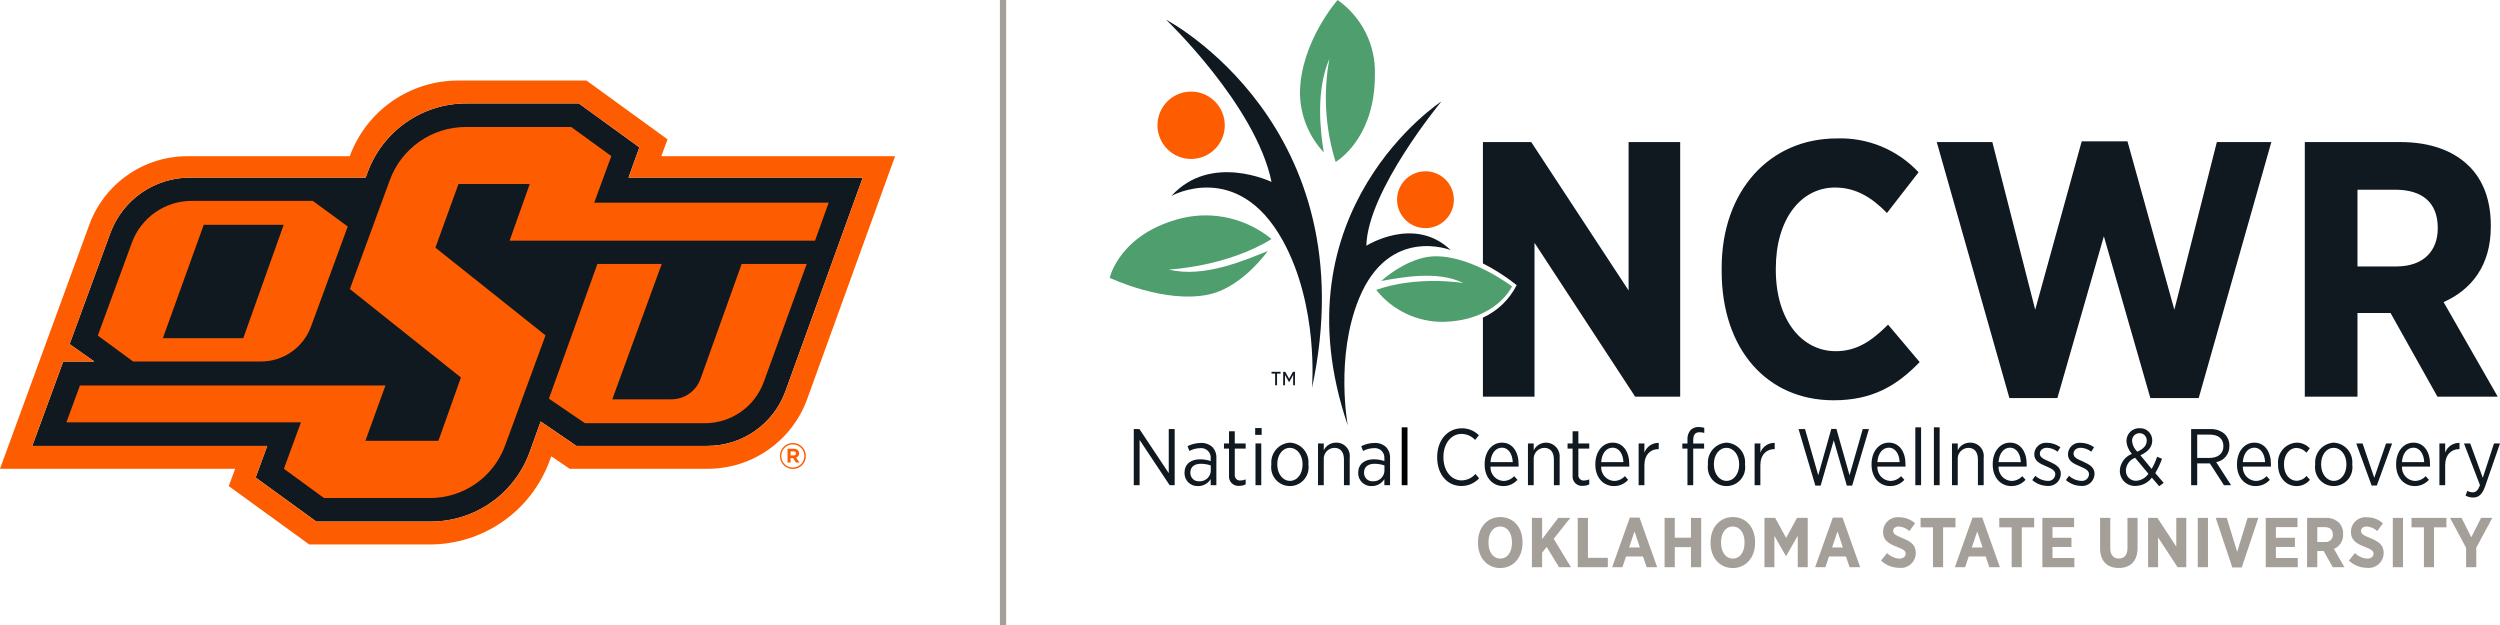
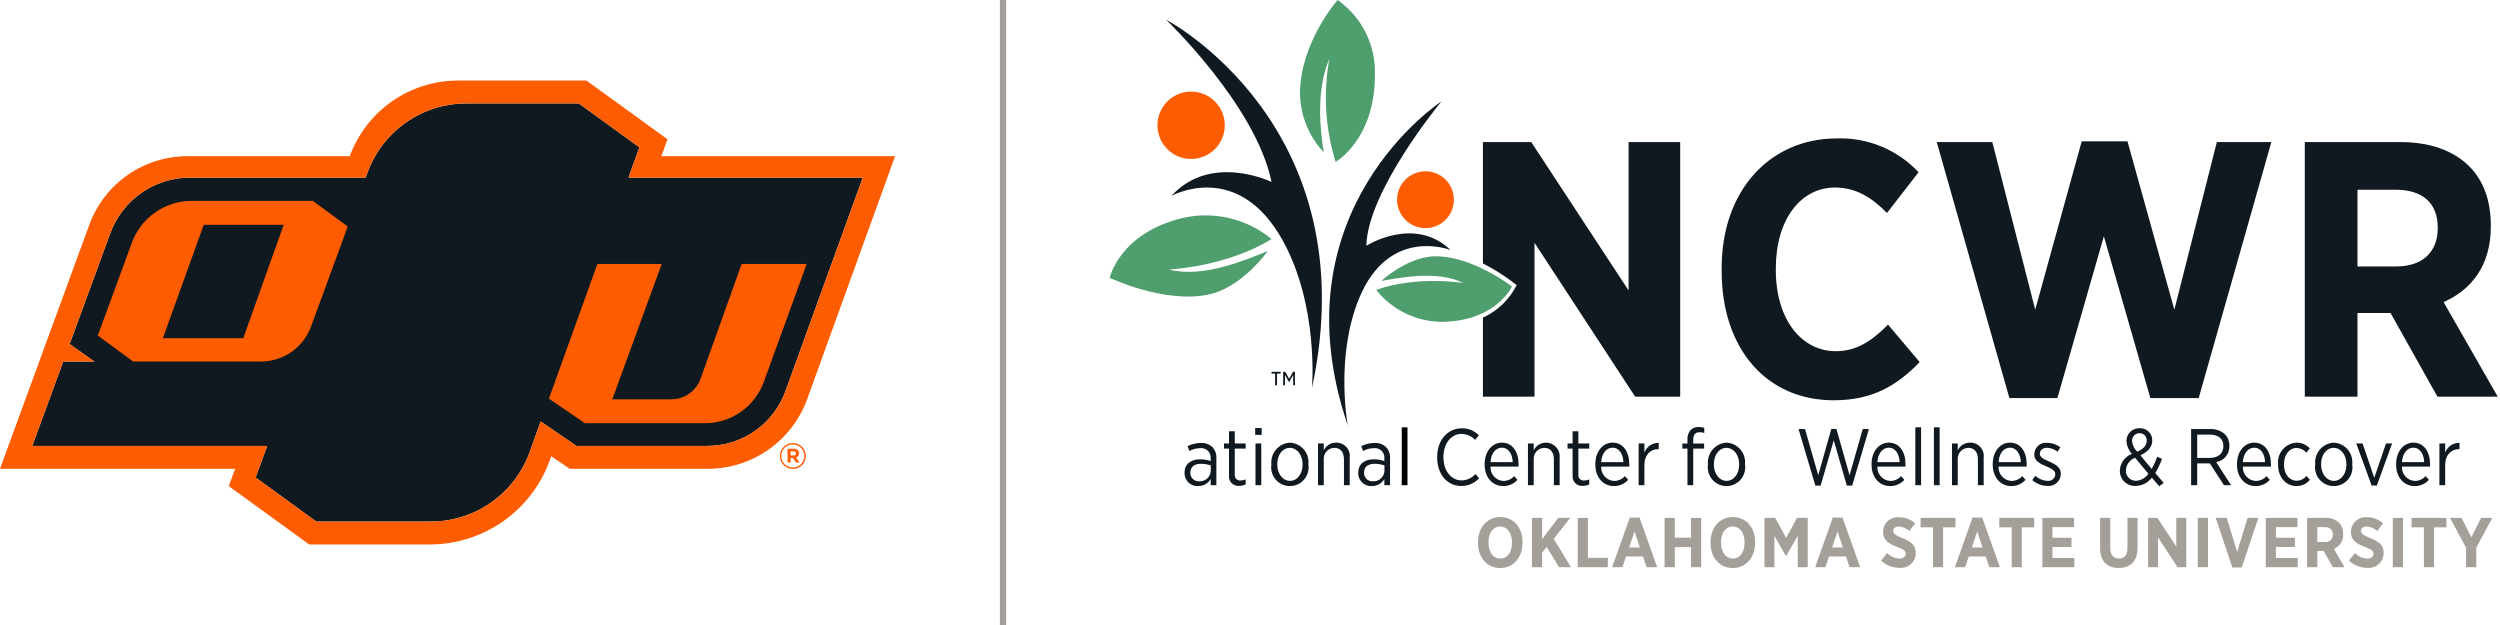
<svg xmlns="http://www.w3.org/2000/svg" width="400" height="100" viewBox="0 0 400 100" fill="none">
  <path d="M125.677 62.578C124.747 65.147 123.049 67.366 120.815 68.935C118.58 70.503 115.918 71.345 113.188 71.345H92.23L86.509 67.439L84.755 72.31C83.58 75.573 81.428 78.394 78.593 80.388C75.757 82.382 72.376 83.452 68.911 83.452H50.614L40.9 76.405L42.756 71.345H5.163L10.116 57.842H15.09L11.139 55.055L17.645 37.322C18.603 34.709 20.339 32.454 22.619 30.861C24.899 29.268 27.612 28.413 30.392 28.413H58.509L58.815 27.58C60.002 24.345 62.153 21.552 64.977 19.579C67.8 17.606 71.161 16.548 74.604 16.548H92.612L102.301 23.577L100.56 28.413H138.045L125.677 62.578Z" fill="#101820" />
  <path d="M105.81 24.995L106.802 22.291L93.84 12.888H73.281C69.503 12.888 65.815 14.049 62.717 16.214C59.619 18.379 57.26 21.444 55.958 24.995H29.971C26.549 24.995 23.21 26.047 20.405 28.009C17.6 29.971 15.464 32.748 14.287 35.964L0 75.005H37.62L36.603 77.778L49.471 87.112H68.784C72.962 87.112 77.039 85.828 80.465 83.434C83.891 81.04 86.5 77.651 87.94 73.724L88.206 73L91.143 75.005H113.251C116.726 75.005 120.118 73.933 122.963 71.935C125.809 69.938 127.971 67.111 129.154 63.84L143.212 24.996L105.81 24.995ZM125.677 62.578C124.747 65.147 123.049 67.366 120.815 68.935C118.58 70.503 115.918 71.345 113.189 71.345H92.23L86.509 67.439L84.755 72.31C83.58 75.573 81.428 78.394 78.593 80.388C75.757 82.382 72.376 83.452 68.911 83.452H50.614L40.9 76.405L42.756 71.345H5.163L10.116 57.842H15.09L11.139 55.055L17.645 37.322C18.603 34.709 20.339 32.454 22.619 30.861C24.899 29.268 27.612 28.413 30.392 28.413H58.509L58.815 27.58C60.002 24.345 62.153 21.552 64.977 19.579C67.8 17.606 71.161 16.548 74.604 16.548H92.612L102.301 23.577L100.56 28.413H138.045L125.677 62.578Z" fill="#FE5C00" />
-   <path d="M95.077 32.424L97.811 24.974L91.392 20.317H74.527C71.877 20.317 69.29 21.131 67.116 22.65C64.943 24.169 63.287 26.319 62.373 28.809L55.975 46.247L73.747 60.4L70.144 70.528H58.465L61.674 61.675H12.791L10.62 67.576H48.149L45.423 75.005L51.835 79.684H68.813C71.43 79.684 73.983 78.88 76.128 77.381C78.274 75.882 79.908 73.76 80.81 71.302L87.284 53.658L69.665 39.627L73.355 29.444H84.76L81.534 38.511H130.405L132.592 32.424H95.077Z" fill="#FE5C00" />
  <path d="M41.754 57.842C43.501 57.842 45.206 57.306 46.639 56.304C48.071 55.303 49.162 53.886 49.765 52.245L55.637 36.24L50.05 32.141H30.671C28.584 32.141 26.548 32.782 24.837 33.977C23.126 35.172 21.823 36.865 21.103 38.825L15.647 53.691L21.304 57.842L41.754 57.842ZM32.599 35.968H45.39L38.92 54.117H26.056L32.599 35.968Z" fill="#FE5C00" />
  <path d="M112.089 60.6C111.745 61.563 111.111 62.396 110.276 62.985C109.44 63.574 108.443 63.889 107.421 63.889H97.966L105.879 42.226H95.587L87.825 63.784L93.596 67.717H112.777C114.836 67.717 116.846 67.082 118.534 65.9C120.221 64.717 121.504 63.043 122.208 61.106L129.072 42.226H118.667L112.089 60.6Z" fill="#FE5C00" />
  <path d="M126.856 75.035C126.446 75.034 126.046 74.911 125.705 74.682C125.365 74.454 125.1 74.129 124.944 73.75C124.787 73.371 124.747 72.953 124.827 72.551C124.907 72.148 125.105 71.779 125.395 71.489C125.685 71.199 126.054 71.001 126.456 70.921C126.858 70.84 127.275 70.881 127.654 71.038C128.033 71.194 128.357 71.46 128.585 71.8C128.814 72.141 128.936 72.542 128.937 72.952C128.94 73.226 128.888 73.499 128.784 73.752C128.68 74.006 128.527 74.237 128.333 74.431C128.14 74.625 127.909 74.778 127.655 74.882C127.402 74.986 127.13 75.038 126.856 75.035ZM126.868 71.11C126.501 71.106 126.143 71.212 125.837 71.413C125.531 71.615 125.292 71.902 125.149 72.24C125.007 72.578 124.969 72.95 125.038 73.31C125.108 73.669 125.283 74 125.541 74.26C125.799 74.52 126.129 74.697 126.487 74.769C126.846 74.841 127.219 74.805 127.557 74.665C127.895 74.525 128.184 74.287 128.387 73.982C128.59 73.677 128.697 73.319 128.696 72.952C128.698 72.711 128.652 72.471 128.561 72.248C128.47 72.024 128.335 71.821 128.165 71.65C127.995 71.478 127.793 71.342 127.57 71.25C127.348 71.157 127.109 71.11 126.868 71.11ZM127.378 73.21L127.916 74.002H127.349L126.879 73.291H126.495V74.002H126.008V71.793H126.988C127.515 71.793 127.853 72.062 127.853 72.522C127.861 72.673 127.818 72.822 127.732 72.947C127.646 73.071 127.522 73.164 127.378 73.21ZM126.971 72.223H126.495V72.872H126.982C127.229 72.872 127.36 72.74 127.36 72.55C127.36 72.332 127.211 72.223 126.971 72.223Z" fill="#FE5C00" />
  <path d="M159.985 0H160.985V100H159.985V0Z" fill="#A59F9A" />
  <path d="M236.48 86.887V86.75C236.48 84.384 237.965 82.728 240.048 82.728C242.142 82.728 243.605 84.373 243.605 86.728V86.864C243.605 89.218 242.119 90.886 240.037 90.886C237.943 90.886 236.48 89.241 236.48 86.887ZM241.917 86.852V86.774C241.917 85.219 241.129 84.238 240.037 84.238C238.934 84.238 238.157 85.206 238.157 86.762V86.84C238.157 88.395 238.956 89.376 240.048 89.376C241.14 89.376 241.917 88.408 241.917 86.852Z" fill="#A59F9A" />
  <path d="M245.106 82.863H246.738V86.267L249.317 82.863H251.241L248.596 86.21L251.354 90.752H249.44L247.47 87.506L246.738 88.43V90.752H245.106V82.863Z" fill="#A59F9A" />
  <path d="M252.438 82.863H254.069V89.253H257.255V90.752H252.438V82.863Z" fill="#A59F9A" />
  <path d="M260.77 82.818H262.323L265.149 90.752H263.461L262.875 89.039H260.162L259.588 90.752H257.944L260.77 82.818ZM262.38 87.596L261.525 85.026L260.658 87.596H262.38Z" fill="#A59F9A" />
  <path d="M266.334 82.863H267.967V86.03H270.556V82.863H272.189V90.752H270.556V87.54H267.967V90.752H266.334V82.863Z" fill="#A59F9A" />
  <path d="M273.689 86.887V86.75C273.689 84.384 275.175 82.728 277.257 82.728C279.352 82.728 280.815 84.373 280.815 86.728V86.864C280.815 89.218 279.328 90.886 277.246 90.886C275.152 90.886 273.689 89.241 273.689 86.887ZM279.126 86.852V86.774C279.126 85.219 278.338 84.238 277.246 84.238C276.143 84.238 275.366 85.206 275.366 86.762V86.84C275.366 88.395 276.165 89.376 277.257 89.376C278.349 89.376 279.126 88.408 279.126 86.852Z" fill="#A59F9A" />
  <path d="M282.314 82.863H284.026L285.782 86.064L287.516 82.863H289.238V90.752H287.64V85.714L285.782 88.971H285.748L283.901 85.737V90.752H282.314V82.863Z" fill="#A59F9A" />
  <path d="M293.249 82.818H294.803L297.628 90.752H295.94L295.355 89.039H292.642L292.068 90.752H290.424L293.249 82.818ZM294.859 87.596L294.004 85.026L293.137 87.596H294.859Z" fill="#A59F9A" />
  <path d="M300.965 89.692L301.933 88.486C302.455 89.013 303.152 89.33 303.892 89.376C304.522 89.376 304.905 89.06 304.905 88.598V88.588C304.905 88.193 304.68 87.945 303.554 87.517C302.158 86.976 301.292 86.446 301.292 85.094V85.072C301.294 84.746 301.364 84.424 301.499 84.126C301.633 83.829 301.827 83.563 302.07 83.346C302.313 83.128 302.598 82.964 302.908 82.863C303.218 82.763 303.546 82.728 303.87 82.762C304.809 82.754 305.717 83.1 306.413 83.731L305.501 84.97C305.042 84.542 304.45 84.283 303.824 84.238C303.261 84.238 302.912 84.52 302.912 84.925V84.936C302.912 85.387 303.182 85.601 304.409 86.108C305.783 86.649 306.526 87.236 306.526 88.463V88.486C306.525 88.821 306.454 89.152 306.317 89.458C306.18 89.764 305.981 90.037 305.731 90.26C305.481 90.484 305.188 90.652 304.869 90.754C304.55 90.856 304.213 90.889 303.88 90.852C302.796 90.854 301.752 90.439 300.965 89.692Z" fill="#A59F9A" />
  <path d="M309.275 84.373H307.294V82.863H312.877V84.373H310.896V90.752H309.275V84.373Z" fill="#A59F9A" />
  <path d="M315.604 82.818H317.158L319.984 90.752H318.295L317.71 89.038H314.997L314.423 90.752H312.779L315.604 82.818ZM317.214 87.596L316.358 85.026L315.491 87.596H317.214Z" fill="#A59F9A" />
  <path d="M321.867 84.373H319.884V82.863H325.469V84.373H323.487V90.752H321.867V84.373Z" fill="#A59F9A" />
  <path d="M326.777 82.863H331.854V84.339H328.398V86.041H331.438V87.517H328.398V89.276H331.9V90.752H326.777V82.863Z" fill="#A59F9A" />
  <path d="M336.012 87.686V82.864H337.644V87.699C337.644 88.813 338.174 89.366 339.018 89.366C339.862 89.366 340.391 88.825 340.391 87.732V82.864H342.012V87.653C342.012 89.828 340.819 90.875 338.995 90.875C337.182 90.875 336.012 89.816 336.012 87.686Z" fill="#A59F9A" />
  <path d="M343.693 82.863H345.189L348.206 87.462V82.863H349.805V90.752H348.41L345.29 85.985V90.752H343.693V82.863Z" fill="#A59F9A" />
  <path d="M351.643 82.863H353.276V90.752H351.643V82.863Z" fill="#A59F9A" />
  <path d="M354.516 82.863H356.284L357.949 88.296L359.614 82.863H361.337L358.681 90.796H357.172L354.516 82.863Z" fill="#A59F9A" />
  <path d="M362.522 82.863H367.599V84.339H364.143V86.041H367.183V87.517H364.143V89.276H367.645V90.752H362.522V82.863Z" fill="#A59F9A" />
  <path d="M369.133 82.863H372.094C372.482 82.84 372.872 82.895 373.239 83.025C373.606 83.155 373.944 83.356 374.232 83.618C374.459 83.863 374.635 84.15 374.749 84.464C374.863 84.777 374.914 85.111 374.897 85.444V85.489C374.925 85.982 374.799 86.471 374.537 86.889C374.274 87.307 373.889 87.632 373.433 87.821L375.11 90.752H373.242L371.79 88.16H370.765V90.752H369.133V82.863ZM371.97 86.718C372.135 86.739 372.302 86.725 372.461 86.674C372.62 86.624 372.766 86.539 372.888 86.427C373.01 86.314 373.107 86.175 373.17 86.021C373.233 85.867 373.261 85.7 373.253 85.534V85.523C373.253 84.733 372.769 84.339 371.936 84.339H370.765V86.718H371.97Z" fill="#A59F9A" />
  <path d="M375.823 89.692L376.792 88.486C377.313 89.013 378.01 89.33 378.75 89.376C379.38 89.376 379.763 89.06 379.763 88.598V88.588C379.763 88.193 379.537 87.945 378.412 87.517C377.016 86.976 376.149 86.446 376.149 85.094V85.072C376.152 84.746 376.222 84.424 376.356 84.126C376.491 83.829 376.685 83.563 376.928 83.346C377.171 83.128 377.456 82.964 377.766 82.863C378.076 82.763 378.404 82.728 378.728 82.762C379.667 82.754 380.575 83.1 381.272 83.731L380.36 84.97C379.901 84.542 379.309 84.284 378.682 84.238C378.12 84.238 377.771 84.52 377.771 84.925V84.936C377.771 85.387 378.041 85.601 379.268 86.108C380.641 86.649 381.384 87.236 381.384 88.463V88.486C381.384 88.821 381.313 89.152 381.176 89.458C381.039 89.764 380.839 90.037 380.589 90.26C380.34 90.484 380.046 90.652 379.727 90.754C379.408 90.856 379.071 90.889 378.739 90.852C377.654 90.854 376.61 90.439 375.823 89.692Z" fill="#A59F9A" />
  <path d="M382.85 82.863H384.482V90.752H382.85V82.863Z" fill="#A59F9A" />
  <path d="M387.827 84.373H385.845V82.863H391.43V84.373H389.447V90.752H387.827V84.373Z" fill="#A59F9A" />
  <path d="M394.573 87.642L392.005 82.863H393.852L395.406 85.963L396.97 82.863H398.771L396.205 87.618V90.751H394.573V87.642Z" fill="#A59F9A" />
-   <path d="M181.403 68.655H182.312L187 75.707V68.655H187.948V77.631H187.141L182.337 70.386V77.631H181.402L181.403 68.655Z" fill="#101820" />
  <path d="M189.521 75.695V75.643C189.521 74.272 190.52 73.49 191.994 73.49C192.578 73.485 193.158 73.58 193.71 73.771V73.361C193.732 73.135 193.703 72.907 193.625 72.694C193.548 72.48 193.423 72.287 193.261 72.128C193.099 71.969 192.903 71.849 192.688 71.776C192.473 71.703 192.244 71.68 192.019 71.707C191.419 71.713 190.829 71.868 190.302 72.156L190.008 71.386C190.66 71.056 191.379 70.881 192.109 70.874C192.448 70.852 192.789 70.898 193.11 71.01C193.432 71.123 193.727 71.299 193.979 71.528C194.204 71.769 194.377 72.054 194.487 72.365C194.597 72.676 194.642 73.006 194.619 73.336V77.631H193.71V76.656C193.499 77.003 193.201 77.288 192.846 77.484C192.491 77.68 192.091 77.779 191.686 77.772C191.405 77.787 191.124 77.745 190.861 77.647C190.597 77.549 190.357 77.398 190.154 77.203C189.951 77.008 189.79 76.774 189.681 76.515C189.572 76.255 189.518 75.976 189.521 75.695ZM193.723 75.323V74.464C193.202 74.291 192.657 74.205 192.109 74.207C191.045 74.207 190.456 74.759 190.456 75.605V75.656C190.452 75.841 190.486 76.025 190.557 76.195C190.628 76.365 190.734 76.519 190.868 76.646C191.002 76.773 191.161 76.87 191.335 76.932C191.509 76.993 191.694 77.017 191.878 77.003C192.11 77.018 192.343 76.986 192.563 76.909C192.782 76.832 192.984 76.712 193.156 76.555C193.328 76.398 193.467 76.208 193.565 75.997C193.662 75.785 193.716 75.556 193.723 75.323Z" fill="#101820" />
  <path d="M196.641 76.08V71.771H195.835V70.951H196.641V69.001H197.564V70.951H199.306V71.771H197.564V75.926C197.545 76.056 197.558 76.188 197.6 76.313C197.641 76.437 197.712 76.55 197.805 76.642C197.899 76.734 198.012 76.804 198.137 76.844C198.262 76.884 198.395 76.894 198.524 76.874C198.794 76.873 199.06 76.816 199.306 76.707V77.502C198.995 77.655 198.653 77.734 198.307 77.733C198.083 77.761 197.855 77.737 197.642 77.664C197.428 77.591 197.234 77.47 197.074 77.311C196.913 77.152 196.791 76.958 196.716 76.745C196.641 76.532 196.616 76.304 196.641 76.08Z" fill="#101820" />
  <path d="M200.829 68.489H201.866V69.579H200.829V68.489ZM200.88 70.951H201.803V77.631H200.88V70.951Z" fill="#101820" />
  <path d="M203.416 74.335V74.258C203.379 73.836 203.427 73.411 203.558 73.008C203.688 72.605 203.899 72.232 204.176 71.911C204.453 71.591 204.791 71.33 205.171 71.143C205.551 70.956 205.965 70.847 206.387 70.823C206.81 70.844 207.223 70.95 207.603 71.135C207.983 71.32 208.322 71.581 208.598 71.901C208.875 72.221 209.084 72.594 209.212 72.997C209.341 73.4 209.386 73.825 209.346 74.246V74.323C209.411 74.75 209.382 75.185 209.263 75.6C209.144 76.014 208.937 76.398 208.657 76.726C208.376 77.053 208.028 77.316 207.637 77.497C207.245 77.677 206.819 77.771 206.389 77.772C205.958 77.773 205.531 77.681 205.139 77.502C204.747 77.323 204.398 77.062 204.116 76.736C203.834 76.41 203.625 76.026 203.504 75.612C203.383 75.198 203.353 74.762 203.416 74.335ZM208.411 74.335V74.271C208.411 72.771 207.515 71.656 206.375 71.656C205.209 71.656 204.364 72.784 204.364 74.258V74.323C204.364 75.81 205.247 76.939 206.387 76.939C207.566 76.939 208.411 75.81 208.411 74.335Z" fill="#101820" />
  <path d="M210.882 70.951H211.804V72.04C211.983 71.671 212.264 71.36 212.613 71.144C212.963 70.929 213.366 70.817 213.776 70.823C214.086 70.814 214.394 70.873 214.678 70.995C214.963 71.118 215.217 71.3 215.424 71.531C215.631 71.761 215.786 72.034 215.877 72.33C215.969 72.626 215.995 72.938 215.954 73.246V77.631H215.032V73.515C215.032 72.322 214.468 71.656 213.495 71.656C213.255 71.661 213.019 71.715 212.802 71.816C212.584 71.916 212.39 72.061 212.231 72.24C212.072 72.42 211.952 72.63 211.879 72.858C211.805 73.087 211.78 73.328 211.804 73.566V77.631H210.882V70.951Z" fill="#101820" />
  <path d="M217.31 75.695V75.643C217.31 74.272 218.309 73.49 219.782 73.49C220.366 73.485 220.946 73.58 221.498 73.771V73.361C221.52 73.135 221.492 72.907 221.414 72.694C221.336 72.48 221.212 72.287 221.049 72.128C220.887 71.97 220.691 71.849 220.477 71.776C220.262 71.704 220.033 71.68 219.808 71.707C219.207 71.713 218.618 71.868 218.091 72.156L217.797 71.387C218.448 71.056 219.167 70.881 219.898 70.874C220.237 70.852 220.578 70.898 220.899 71.01C221.22 71.123 221.516 71.299 221.768 71.528C221.993 71.769 222.165 72.054 222.276 72.365C222.386 72.676 222.431 73.006 222.408 73.336V77.631H221.499V76.656C221.288 77.003 220.99 77.288 220.635 77.484C220.28 77.68 219.88 77.779 219.475 77.772C219.194 77.787 218.914 77.745 218.65 77.647C218.386 77.549 218.146 77.398 217.943 77.204C217.74 77.009 217.579 76.774 217.47 76.515C217.361 76.255 217.307 75.976 217.31 75.695ZM221.511 75.323V74.464C220.991 74.291 220.446 74.205 219.897 74.207C218.834 74.207 218.245 74.759 218.245 75.605V75.656C218.241 75.841 218.275 76.025 218.346 76.195C218.417 76.365 218.523 76.519 218.657 76.646C218.791 76.773 218.95 76.87 219.124 76.932C219.298 76.993 219.483 77.017 219.667 77.003C219.899 77.018 220.132 76.986 220.352 76.909C220.571 76.832 220.773 76.712 220.945 76.555C221.117 76.398 221.256 76.208 221.353 75.997C221.45 75.785 221.504 75.556 221.511 75.323Z" fill="#101820" />
  <path d="M224.276 68.373H225.198V77.631H224.276V68.373Z" fill="black" />
  <path d="M229.949 73.194V73.104C229.949 70.399 231.64 68.527 233.881 68.527C234.39 68.518 234.895 68.613 235.366 68.805C235.837 68.996 236.264 69.281 236.623 69.642L236.02 70.386C235.741 70.087 235.404 69.847 235.03 69.682C234.656 69.516 234.252 69.429 233.843 69.424C232.203 69.424 230.948 70.937 230.948 73.105V73.156C230.948 75.362 232.216 76.862 233.856 76.862C234.277 76.857 234.691 76.763 235.073 76.586C235.455 76.409 235.796 76.153 236.072 75.836L236.661 76.528C236.298 76.92 235.858 77.232 235.369 77.444C234.879 77.656 234.351 77.763 233.818 77.759C231.589 77.759 229.949 75.939 229.949 73.194Z" fill="#101820" />
  <path d="M237.543 74.349V74.272C237.543 72.233 238.734 70.822 240.31 70.822C241.975 70.822 242.974 72.258 242.974 74.272V74.656H238.478C238.463 74.942 238.503 75.229 238.599 75.5C238.694 75.77 238.841 76.019 239.033 76.233C239.224 76.446 239.456 76.619 239.715 76.743C239.973 76.866 240.254 76.937 240.54 76.951C240.866 76.95 241.188 76.882 241.486 76.749C241.783 76.617 242.05 76.423 242.269 76.182L242.795 76.772C242.506 77.093 242.152 77.348 241.756 77.521C241.361 77.693 240.933 77.779 240.502 77.772C238.875 77.772 237.543 76.464 237.543 74.349ZM242.039 73.938C241.987 72.669 241.373 71.63 240.297 71.63C239.311 71.63 238.568 72.541 238.478 73.938H242.039Z" fill="#101820" />
  <path d="M244.471 70.951H245.394V72.04C245.623 71.58 246.007 71.214 246.478 71.007C246.949 70.8 247.477 70.766 247.971 70.909C248.465 71.053 248.893 71.365 249.18 71.792C249.468 72.219 249.597 72.733 249.544 73.245V77.631H248.621V73.515C248.621 72.322 248.058 71.656 247.084 71.656C246.845 71.661 246.609 71.715 246.391 71.816C246.174 71.916 245.98 72.061 245.821 72.24C245.662 72.42 245.542 72.63 245.469 72.858C245.395 73.087 245.37 73.328 245.394 73.566V77.631H244.471V70.951Z" fill="#101820" />
  <path d="M251.616 76.08V71.771H250.81V70.951H251.616V69.001H252.539V70.951H254.281V71.771H252.539V75.926C252.52 76.056 252.533 76.188 252.574 76.313C252.616 76.437 252.687 76.55 252.78 76.642C252.874 76.734 252.987 76.804 253.112 76.844C253.237 76.884 253.37 76.894 253.499 76.874C253.769 76.873 254.035 76.816 254.281 76.707V77.502C253.97 77.655 253.628 77.734 253.282 77.733C253.058 77.761 252.83 77.737 252.617 77.664C252.403 77.591 252.209 77.47 252.048 77.311C251.888 77.152 251.766 76.958 251.691 76.745C251.616 76.532 251.591 76.304 251.616 76.08Z" fill="#101820" />
  <path d="M255.253 74.349V74.272C255.253 72.233 256.445 70.822 258.02 70.822C259.685 70.822 260.684 72.258 260.684 74.272V74.656H256.188C256.173 74.942 256.213 75.229 256.309 75.5C256.404 75.77 256.551 76.019 256.743 76.233C256.935 76.446 257.166 76.619 257.425 76.743C257.684 76.866 257.964 76.937 258.25 76.951C258.576 76.95 258.898 76.881 259.196 76.749C259.494 76.617 259.761 76.423 259.98 76.182L260.505 76.772C260.217 77.093 259.863 77.348 259.467 77.521C259.072 77.693 258.644 77.779 258.213 77.772C256.586 77.772 255.253 76.464 255.253 74.349ZM259.749 73.938C259.698 72.669 259.083 71.63 258.007 71.63C257.021 71.63 256.278 72.541 256.188 73.938H259.749Z" fill="#101820" />
  <path d="M262.182 70.951H263.104V72.425C263.271 71.955 263.584 71.55 263.996 71.269C264.408 70.988 264.898 70.845 265.397 70.861V71.86H265.332C264.103 71.86 263.104 72.733 263.104 74.451V77.631H262.182V70.951Z" fill="#101820" />
  <path d="M269.993 71.771H269.174V70.964H269.993V70.348C269.973 70.068 270.007 69.787 270.095 69.521C270.183 69.255 270.323 69.008 270.506 68.796C270.677 68.633 270.881 68.506 271.103 68.425C271.326 68.343 271.563 68.308 271.799 68.322C272.099 68.32 272.397 68.363 272.683 68.45V69.271C272.438 69.196 272.184 69.157 271.927 69.156C271.249 69.156 270.915 69.553 270.915 70.412V70.964H272.658V71.771H270.915V77.631H269.993L269.993 71.771Z" fill="#101820" />
  <path d="M273.271 74.335V74.258C273.235 73.836 273.283 73.411 273.413 73.008C273.544 72.605 273.754 72.232 274.031 71.911C274.308 71.591 274.647 71.33 275.027 71.143C275.407 70.956 275.82 70.847 276.243 70.823C276.665 70.844 277.079 70.95 277.459 71.135C277.839 71.321 278.177 71.581 278.454 71.901C278.73 72.221 278.939 72.594 279.068 72.997C279.196 73.4 279.242 73.825 279.202 74.246V74.323C279.266 74.75 279.238 75.185 279.119 75.6C279 76.015 278.793 76.399 278.512 76.726C278.232 77.054 277.884 77.317 277.492 77.497C277.101 77.678 276.675 77.772 276.244 77.773C275.813 77.774 275.387 77.681 274.995 77.503C274.602 77.324 274.253 77.062 273.971 76.736C273.689 76.41 273.48 76.027 273.36 75.612C273.239 75.198 273.209 74.762 273.271 74.335ZM278.266 74.335V74.271C278.266 72.771 277.37 71.656 276.23 71.656C275.064 71.656 274.219 72.784 274.219 74.258V74.323C274.219 75.81 275.102 76.939 276.242 76.939C277.421 76.939 278.266 75.81 278.266 74.335Z" fill="#101820" />
-   <path d="M280.737 70.951H281.659V72.425C281.827 71.955 282.139 71.55 282.551 71.269C282.963 70.988 283.454 70.845 283.952 70.861V71.86H283.888C282.658 71.86 281.659 72.733 281.659 74.451V77.631H280.737V70.951Z" fill="#101820" />
  <path d="M287.767 68.655H288.805L290.919 76.041L293.006 68.63H293.826L295.927 76.041L298.04 68.655H299.027L296.349 77.695H295.491L293.403 70.45L291.302 77.695H290.457L287.767 68.655Z" fill="#101820" />
  <path d="M299.447 74.349V74.272C299.447 72.233 300.638 70.822 302.213 70.822C303.878 70.822 304.878 72.258 304.878 74.272V74.656H300.382C300.366 74.942 300.407 75.229 300.502 75.5C300.597 75.77 300.745 76.019 300.936 76.233C301.128 76.446 301.36 76.619 301.618 76.743C301.877 76.866 302.158 76.937 302.444 76.951C302.77 76.95 303.092 76.881 303.389 76.749C303.687 76.617 303.954 76.423 304.173 76.182L304.698 76.772C304.41 77.093 304.056 77.348 303.66 77.521C303.265 77.693 302.837 77.779 302.406 77.772C300.779 77.772 299.447 76.464 299.447 74.349ZM303.942 73.938C303.891 72.669 303.276 71.63 302.2 71.63C301.214 71.63 300.471 72.541 300.382 73.938H303.942Z" fill="#101820" />
  <path d="M306.452 68.373H307.374V77.631H306.452V68.373Z" fill="#101820" />
  <path d="M309.422 68.373H310.344V77.631H309.422V68.373Z" fill="#101820" />
  <path d="M312.316 70.951H313.238V72.04C313.417 71.671 313.698 71.36 314.048 71.144C314.397 70.929 314.801 70.817 315.211 70.823C315.521 70.814 315.828 70.873 316.113 70.995C316.397 71.117 316.652 71.3 316.859 71.53C317.066 71.761 317.221 72.034 317.312 72.33C317.404 72.626 317.43 72.938 317.389 73.246V77.631H316.466V73.515C316.466 72.322 315.903 71.656 314.93 71.656C314.69 71.661 314.454 71.715 314.237 71.816C314.019 71.916 313.825 72.061 313.666 72.24C313.507 72.42 313.387 72.63 313.313 72.858C313.24 73.087 313.214 73.328 313.238 73.566V77.631H312.316V70.951Z" fill="#101820" />
  <path d="M318.835 74.349V74.272C318.835 72.233 320.026 70.822 321.602 70.822C323.267 70.822 324.266 72.258 324.266 74.272V74.656H319.77C319.754 74.942 319.795 75.229 319.89 75.5C319.985 75.77 320.133 76.019 320.325 76.233C320.516 76.446 320.748 76.619 321.007 76.743C321.266 76.866 321.546 76.937 321.832 76.951C322.158 76.95 322.48 76.881 322.778 76.749C323.076 76.617 323.342 76.423 323.562 76.182L324.087 76.772C323.798 77.093 323.444 77.348 323.049 77.521C322.653 77.693 322.226 77.779 321.794 77.772C320.167 77.772 318.835 76.464 318.835 74.349ZM323.331 73.938C323.279 72.669 322.665 71.63 321.589 71.63C320.603 71.63 319.859 72.541 319.77 73.938H323.331Z" fill="#101820" />
  <path d="M325.161 76.81L325.647 76.131C326.18 76.623 326.87 76.91 327.594 76.939C327.745 76.958 327.899 76.947 328.046 76.904C328.193 76.862 328.329 76.79 328.447 76.692C328.565 76.595 328.661 76.474 328.73 76.338C328.8 76.201 328.84 76.052 328.849 75.9V75.874C328.849 75.297 328.298 74.99 327.376 74.605C326.326 74.169 325.481 73.733 325.481 72.694V72.669C325.486 72.409 325.545 72.153 325.654 71.917C325.764 71.681 325.921 71.471 326.116 71.299C326.312 71.128 326.541 70.999 326.789 70.921C327.037 70.844 327.298 70.819 327.556 70.848C328.314 70.86 329.049 71.111 329.657 71.566L329.208 72.271C328.729 71.891 328.142 71.671 327.531 71.643C326.839 71.643 326.377 72.04 326.377 72.579V72.605C326.377 73.169 326.954 73.451 327.863 73.835C328.965 74.335 329.733 74.784 329.733 75.81V75.823C329.729 76.095 329.669 76.364 329.555 76.612C329.442 76.859 329.278 77.081 329.074 77.262C328.871 77.443 328.631 77.579 328.372 77.662C328.113 77.746 327.839 77.774 327.568 77.746C326.68 77.731 325.826 77.399 325.161 76.81Z" fill="#101820" />
-   <path d="M330.552 76.81L331.039 76.131C331.571 76.623 332.262 76.91 332.986 76.939C333.137 76.958 333.291 76.947 333.438 76.904C333.585 76.862 333.721 76.79 333.839 76.692C333.957 76.595 334.053 76.474 334.123 76.338C334.192 76.201 334.232 76.052 334.241 75.9V75.874C334.241 75.297 333.691 74.99 332.768 74.605C331.718 74.169 330.872 73.733 330.872 72.694V72.669C330.877 72.409 330.936 72.153 331.046 71.917C331.155 71.681 331.313 71.471 331.508 71.299C331.703 71.128 331.932 70.999 332.18 70.921C332.428 70.844 332.69 70.819 332.948 70.848C333.706 70.86 334.441 71.111 335.049 71.566L334.6 72.271C334.12 71.891 333.534 71.671 332.922 71.643C332.231 71.643 331.769 72.04 331.769 72.579V72.605C331.769 73.169 332.346 73.451 333.255 73.835C334.357 74.335 335.125 74.784 335.125 75.81V75.823C335.121 76.095 335.06 76.364 334.947 76.612C334.833 76.859 334.67 77.081 334.466 77.262C334.262 77.443 334.023 77.579 333.764 77.662C333.505 77.746 333.231 77.774 332.96 77.746C332.072 77.731 331.218 77.399 330.552 76.81Z" fill="#101820" />
  <path d="M344.294 76.426C343.992 76.828 343.601 77.156 343.153 77.385C342.705 77.614 342.21 77.737 341.707 77.746C341.379 77.765 341.05 77.716 340.742 77.602C340.434 77.489 340.152 77.313 339.914 77.086C339.676 76.859 339.487 76.585 339.36 76.282C339.232 75.979 339.167 75.653 339.171 75.324V75.272C339.203 74.69 339.402 74.13 339.746 73.659C340.089 73.188 340.561 72.826 341.105 72.618C340.589 72.054 340.282 71.33 340.234 70.566V70.528C340.235 70.253 340.292 69.981 340.401 69.729C340.511 69.476 340.67 69.249 340.871 69.06C341.071 68.872 341.307 68.726 341.565 68.632C341.824 68.538 342.098 68.498 342.373 68.514C342.631 68.504 342.888 68.548 343.128 68.64C343.369 68.733 343.589 68.873 343.774 69.053C343.96 69.232 344.107 69.448 344.207 69.685C344.308 69.923 344.359 70.179 344.358 70.437V70.489C344.358 71.579 343.641 72.284 342.463 72.848L344.269 75.028C344.624 74.409 344.916 73.756 345.14 73.079L345.921 73.4C345.645 74.201 345.284 74.97 344.845 75.695L346.19 77.259L345.473 77.797L344.294 76.426ZM343.744 75.797L341.617 73.246C341.203 73.394 340.842 73.662 340.58 74.016C340.317 74.37 340.166 74.793 340.144 75.233V75.272C340.135 75.49 340.171 75.709 340.249 75.913C340.328 76.117 340.448 76.302 340.602 76.458C340.756 76.613 340.941 76.735 341.144 76.816C341.348 76.896 341.565 76.934 341.784 76.926C342.175 76.901 342.556 76.786 342.895 76.591C343.235 76.395 343.526 76.124 343.744 75.797ZM343.475 70.515V70.489C343.482 70.336 343.458 70.184 343.404 70.041C343.351 69.898 343.269 69.767 343.164 69.657C343.058 69.547 342.932 69.459 342.791 69.399C342.651 69.34 342.5 69.309 342.347 69.309C342.186 69.305 342.026 69.333 341.876 69.393C341.727 69.453 341.591 69.542 341.477 69.656C341.363 69.77 341.274 69.906 341.214 70.056C341.154 70.206 341.126 70.366 341.13 70.528V70.553C341.187 71.209 341.483 71.821 341.963 72.271C342.962 71.835 343.475 71.258 343.475 70.515Z" fill="#101820" />
  <path d="M350.581 68.655H353.655C354.081 68.632 354.508 68.695 354.91 68.838C355.313 68.981 355.683 69.202 355.999 69.489C356.232 69.735 356.414 70.025 356.535 70.342C356.656 70.659 356.713 70.996 356.704 71.335V71.361C356.722 71.974 356.519 72.572 356.13 73.046C355.741 73.52 355.194 73.837 354.59 73.938L356.973 77.631H355.833L353.578 74.143H351.554V77.631H350.581V68.655ZM353.476 73.271C354.936 73.271 355.743 72.541 355.743 71.399V71.374C355.743 70.194 354.936 69.54 353.578 69.54H351.554V73.272L353.476 73.271Z" fill="#101820" />
  <path d="M357.919 74.349V74.272C357.919 72.233 359.11 70.822 360.685 70.822C362.35 70.822 363.35 72.258 363.35 74.272V74.656H358.854C358.838 74.942 358.879 75.229 358.974 75.5C359.069 75.77 359.217 76.019 359.408 76.233C359.6 76.446 359.832 76.619 360.09 76.743C360.349 76.866 360.629 76.937 360.916 76.951C361.241 76.95 361.564 76.881 361.861 76.749C362.159 76.617 362.426 76.423 362.645 76.182L363.17 76.772C362.882 77.093 362.528 77.348 362.132 77.521C361.737 77.693 361.309 77.779 360.878 77.772C359.251 77.772 357.919 76.464 357.919 74.349ZM362.414 73.938C362.363 72.669 361.748 71.63 360.672 71.63C359.686 71.63 358.943 72.541 358.854 73.938H362.414Z" fill="#101820" />
  <path d="M364.488 74.361V74.258C364.448 73.835 364.495 73.409 364.624 73.004C364.753 72.6 364.963 72.226 365.241 71.905C365.519 71.584 365.858 71.323 366.24 71.137C366.621 70.951 367.036 70.844 367.46 70.823C367.854 70.821 368.244 70.901 368.605 71.057C368.967 71.214 369.292 71.444 369.561 71.733L369.023 72.425C368.825 72.199 368.584 72.015 368.313 71.885C368.042 71.754 367.747 71.681 367.447 71.669C366.332 71.669 365.436 72.72 365.436 74.272V74.336C365.436 75.926 366.358 76.926 367.486 76.926C367.785 76.913 368.079 76.838 368.348 76.705C368.616 76.573 368.855 76.386 369.048 76.157L369.586 76.772C369.325 77.09 368.996 77.344 368.624 77.517C368.251 77.69 367.845 77.778 367.434 77.772C365.756 77.772 364.488 76.374 364.488 74.361Z" fill="#101820" />
  <path d="M370.43 74.335V74.258C370.394 73.836 370.442 73.411 370.573 73.008C370.703 72.605 370.913 72.232 371.19 71.911C371.467 71.591 371.806 71.33 372.186 71.143C372.566 70.956 372.979 70.847 373.402 70.823C373.824 70.844 374.238 70.95 374.618 71.135C374.998 71.321 375.336 71.581 375.613 71.901C375.89 72.221 376.098 72.594 376.227 72.997C376.356 73.4 376.401 73.825 376.361 74.246V74.323C376.425 74.75 376.397 75.185 376.278 75.6C376.159 76.015 375.952 76.399 375.672 76.726C375.391 77.054 375.043 77.317 374.651 77.497C374.26 77.678 373.834 77.772 373.403 77.773C372.972 77.774 372.546 77.681 372.154 77.503C371.761 77.324 371.412 77.062 371.13 76.736C370.848 76.41 370.639 76.027 370.519 75.612C370.398 75.198 370.368 74.762 370.43 74.335ZM375.426 74.335V74.271C375.426 72.771 374.53 71.656 373.389 71.656C372.223 71.656 371.378 72.784 371.378 74.258V74.323C371.378 75.81 372.262 76.939 373.402 76.939C374.58 76.939 375.426 75.81 375.426 74.335Z" fill="#101820" />
  <path d="M377 70.951H378.012L379.882 76.451L381.765 70.951H382.738L380.292 77.682H379.459L377 70.951Z" fill="#101820" />
  <path d="M383.377 74.349V74.272C383.377 72.233 384.568 70.822 386.144 70.822C387.809 70.822 388.808 72.258 388.808 74.272V74.656H384.312C384.296 74.942 384.337 75.229 384.432 75.5C384.527 75.77 384.675 76.019 384.866 76.233C385.058 76.446 385.29 76.619 385.548 76.743C385.807 76.866 386.088 76.937 386.374 76.951C386.7 76.95 387.022 76.881 387.319 76.749C387.617 76.617 387.884 76.423 388.103 76.182L388.628 76.772C388.34 77.093 387.986 77.348 387.59 77.521C387.195 77.693 386.767 77.779 386.336 77.772C384.709 77.772 383.377 76.464 383.377 74.349ZM387.873 73.938C387.821 72.669 387.207 71.63 386.131 71.63C385.145 71.63 384.401 72.541 384.312 73.938H387.873Z" fill="#101820" />
  <path d="M390.305 70.951H391.227V72.425C391.395 71.955 391.708 71.55 392.12 71.269C392.532 70.988 393.022 70.845 393.52 70.861V71.86H393.457C392.227 71.86 391.228 72.733 391.228 74.451V77.631H390.305V70.951Z" fill="#101820" />
-   <path d="M399.04 70.951H400L397.643 77.746C397.17 79.118 396.593 79.606 395.684 79.606C395.267 79.602 394.858 79.497 394.492 79.298L394.774 78.529C395.036 78.689 395.338 78.774 395.645 78.772C396.145 78.772 396.465 78.49 396.798 77.631L394.236 70.951H395.235L397.246 76.452L399.04 70.951Z" fill="#101820" />
  <path d="M195.963 20.044C195.963 21.109 195.647 22.151 195.056 23.038C194.464 23.924 193.624 24.614 192.64 25.022C191.656 25.43 190.574 25.537 189.529 25.329C188.485 25.121 187.526 24.608 186.773 23.854C186.02 23.1 185.508 22.14 185.3 21.095C185.092 20.049 185.199 18.966 185.607 17.981C186.014 16.997 186.704 16.155 187.59 15.563C188.475 14.971 189.516 14.655 190.581 14.655C191.287 14.655 191.987 14.794 192.64 15.065C193.293 15.336 193.887 15.733 194.387 16.233C194.886 16.734 195.283 17.328 195.553 17.982C195.824 18.635 195.963 19.336 195.963 20.044Z" fill="#FE5C00" />
  <path d="M232.619 31.953C232.619 32.853 232.352 33.732 231.853 34.48C231.354 35.228 230.644 35.811 229.814 36.155C228.984 36.499 228.07 36.589 227.189 36.414C226.308 36.238 225.498 35.805 224.863 35.169C224.227 34.533 223.795 33.722 223.619 32.84C223.444 31.958 223.534 31.044 223.878 30.212C224.222 29.381 224.805 28.671 225.552 28.172C226.299 27.672 227.178 27.405 228.076 27.405C228.673 27.405 229.264 27.523 229.815 27.751C230.366 27.98 230.867 28.315 231.289 28.737C231.711 29.159 232.045 29.661 232.274 30.213C232.502 30.764 232.619 31.356 232.619 31.953Z" fill="#FE5C00" />
  <path d="M219.983 11.958C220.002 21.283 214.957 25.112 213.704 25.919C212.037 20.577 211.693 14.91 212.701 9.405C210.545 14.433 211.203 20.719 211.803 24.378C209.416 21.829 208.059 18.484 207.995 14.991C207.995 6.835 214.015 0 214.015 0C215.925 1.339 217.47 3.134 218.512 5.222C219.554 7.31 220.06 9.625 219.983 11.958Z" fill="#4F9E6E" />
  <path d="M189.267 34.864C191.732 34.311 194.29 34.328 196.747 34.914C199.204 35.5 201.496 36.639 203.446 38.246C196.31 42.651 187.308 43.111 187.014 43.116C192.55 44.554 199.405 41.541 202.843 40.165C201.442 42.091 197.812 46.145 193.478 47.104C186.398 48.67 177.557 44.453 177.557 44.453C177.557 44.453 179.101 37.298 189.267 34.864Z" fill="#4F9E6E" />
  <path d="M209.916 62.099C218.937 20.043 186.576 3.155 186.576 3.155C186.576 3.155 200.951 16.888 203.446 29.111C203.446 29.111 193.75 24.399 187.428 31.346C187.428 31.346 197.99 25.436 205.218 38.443C211.06 48.956 209.916 62.099 209.916 62.099Z" fill="#101820" />
  <path d="M215.647 68.085C203.907 33.629 230.626 16.228 230.626 16.228C230.626 16.228 218.807 30.491 218.616 39.322C218.616 39.322 226.29 34.436 232.101 40.009C232.101 40.009 222.245 36.087 217.455 47.736C213.583 57.152 215.647 68.085 215.647 68.085Z" fill="#101820" />
  <path d="M204.022 59.772H203.446V59.487H204.895V59.772H204.327V61.638H204.022L204.022 59.772ZM205.31 59.487H205.636L206.259 60.597L206.876 59.487H207.195V61.638H206.91V59.994L206.266 61.138H206.239L205.601 59.994V61.638H205.31V59.487Z" fill="#101820" />
  <path d="M260.575 46.471L244.997 22.73H237.266V42.149C239.178 43.12 240.987 44.282 242.666 45.618C241.513 47.918 239.607 49.754 237.266 50.819V63.462H245.52V38.848L261.621 63.462H268.83V22.73H260.576L260.575 46.471Z" fill="#101820" />
  <path d="M230.94 51.495C228.878 51.518 226.839 51.07 224.976 50.185C223.113 49.3 221.477 48.001 220.191 46.387C226.636 44.081 233.903 45.243 234.138 45.289C229.962 43.2 223.976 44.442 220.998 44.956C222.443 43.655 226.029 41.035 229.653 41.006C235.571 40.958 241.917 45.827 241.917 45.827C241.917 45.827 239.471 51.279 230.94 51.495Z" fill="#4F9E6E" />
  <path d="M275.467 43.387V42.863C275.467 30.528 283.139 22.148 293.893 22.148C296.333 22.064 298.762 22.503 301.018 23.436C303.274 24.37 305.304 25.776 306.972 27.561L301.914 34.078C299.473 31.575 296.916 30.005 293.603 30.005C288.138 30.005 284.128 35.067 284.128 42.981V43.155C284.128 51.243 288.313 56.189 293.719 56.189C296.974 56.189 299.357 54.677 302.089 51.941L307.146 57.934C303.485 61.717 299.59 64.045 293.37 64.045C282.674 64.044 275.467 55.839 275.467 43.387Z" fill="#101820" />
  <path d="M309.88 22.731H318.773L325.633 49.555L333.073 22.615H340.396L347.895 49.555L354.696 22.731H363.415L351.79 63.695H344.059L336.619 37.802L329.179 63.695H321.505L309.88 22.731Z" fill="#101820" />
  <path d="M368.768 22.731H384.055C388.763 22.731 392.542 24.07 395.099 26.63C397.308 28.841 398.529 32.041 398.529 36.057V36.289C398.529 42.457 395.448 46.355 390.973 48.334L399.633 63.462H389.985L382.486 50.079H377.197V63.462H368.768V22.731ZM383.416 42.631C387.718 42.631 390.042 40.187 390.042 36.522V36.463C390.042 32.39 387.543 30.354 383.241 30.354H377.197V42.631H383.416Z" fill="#101820" />
</svg>